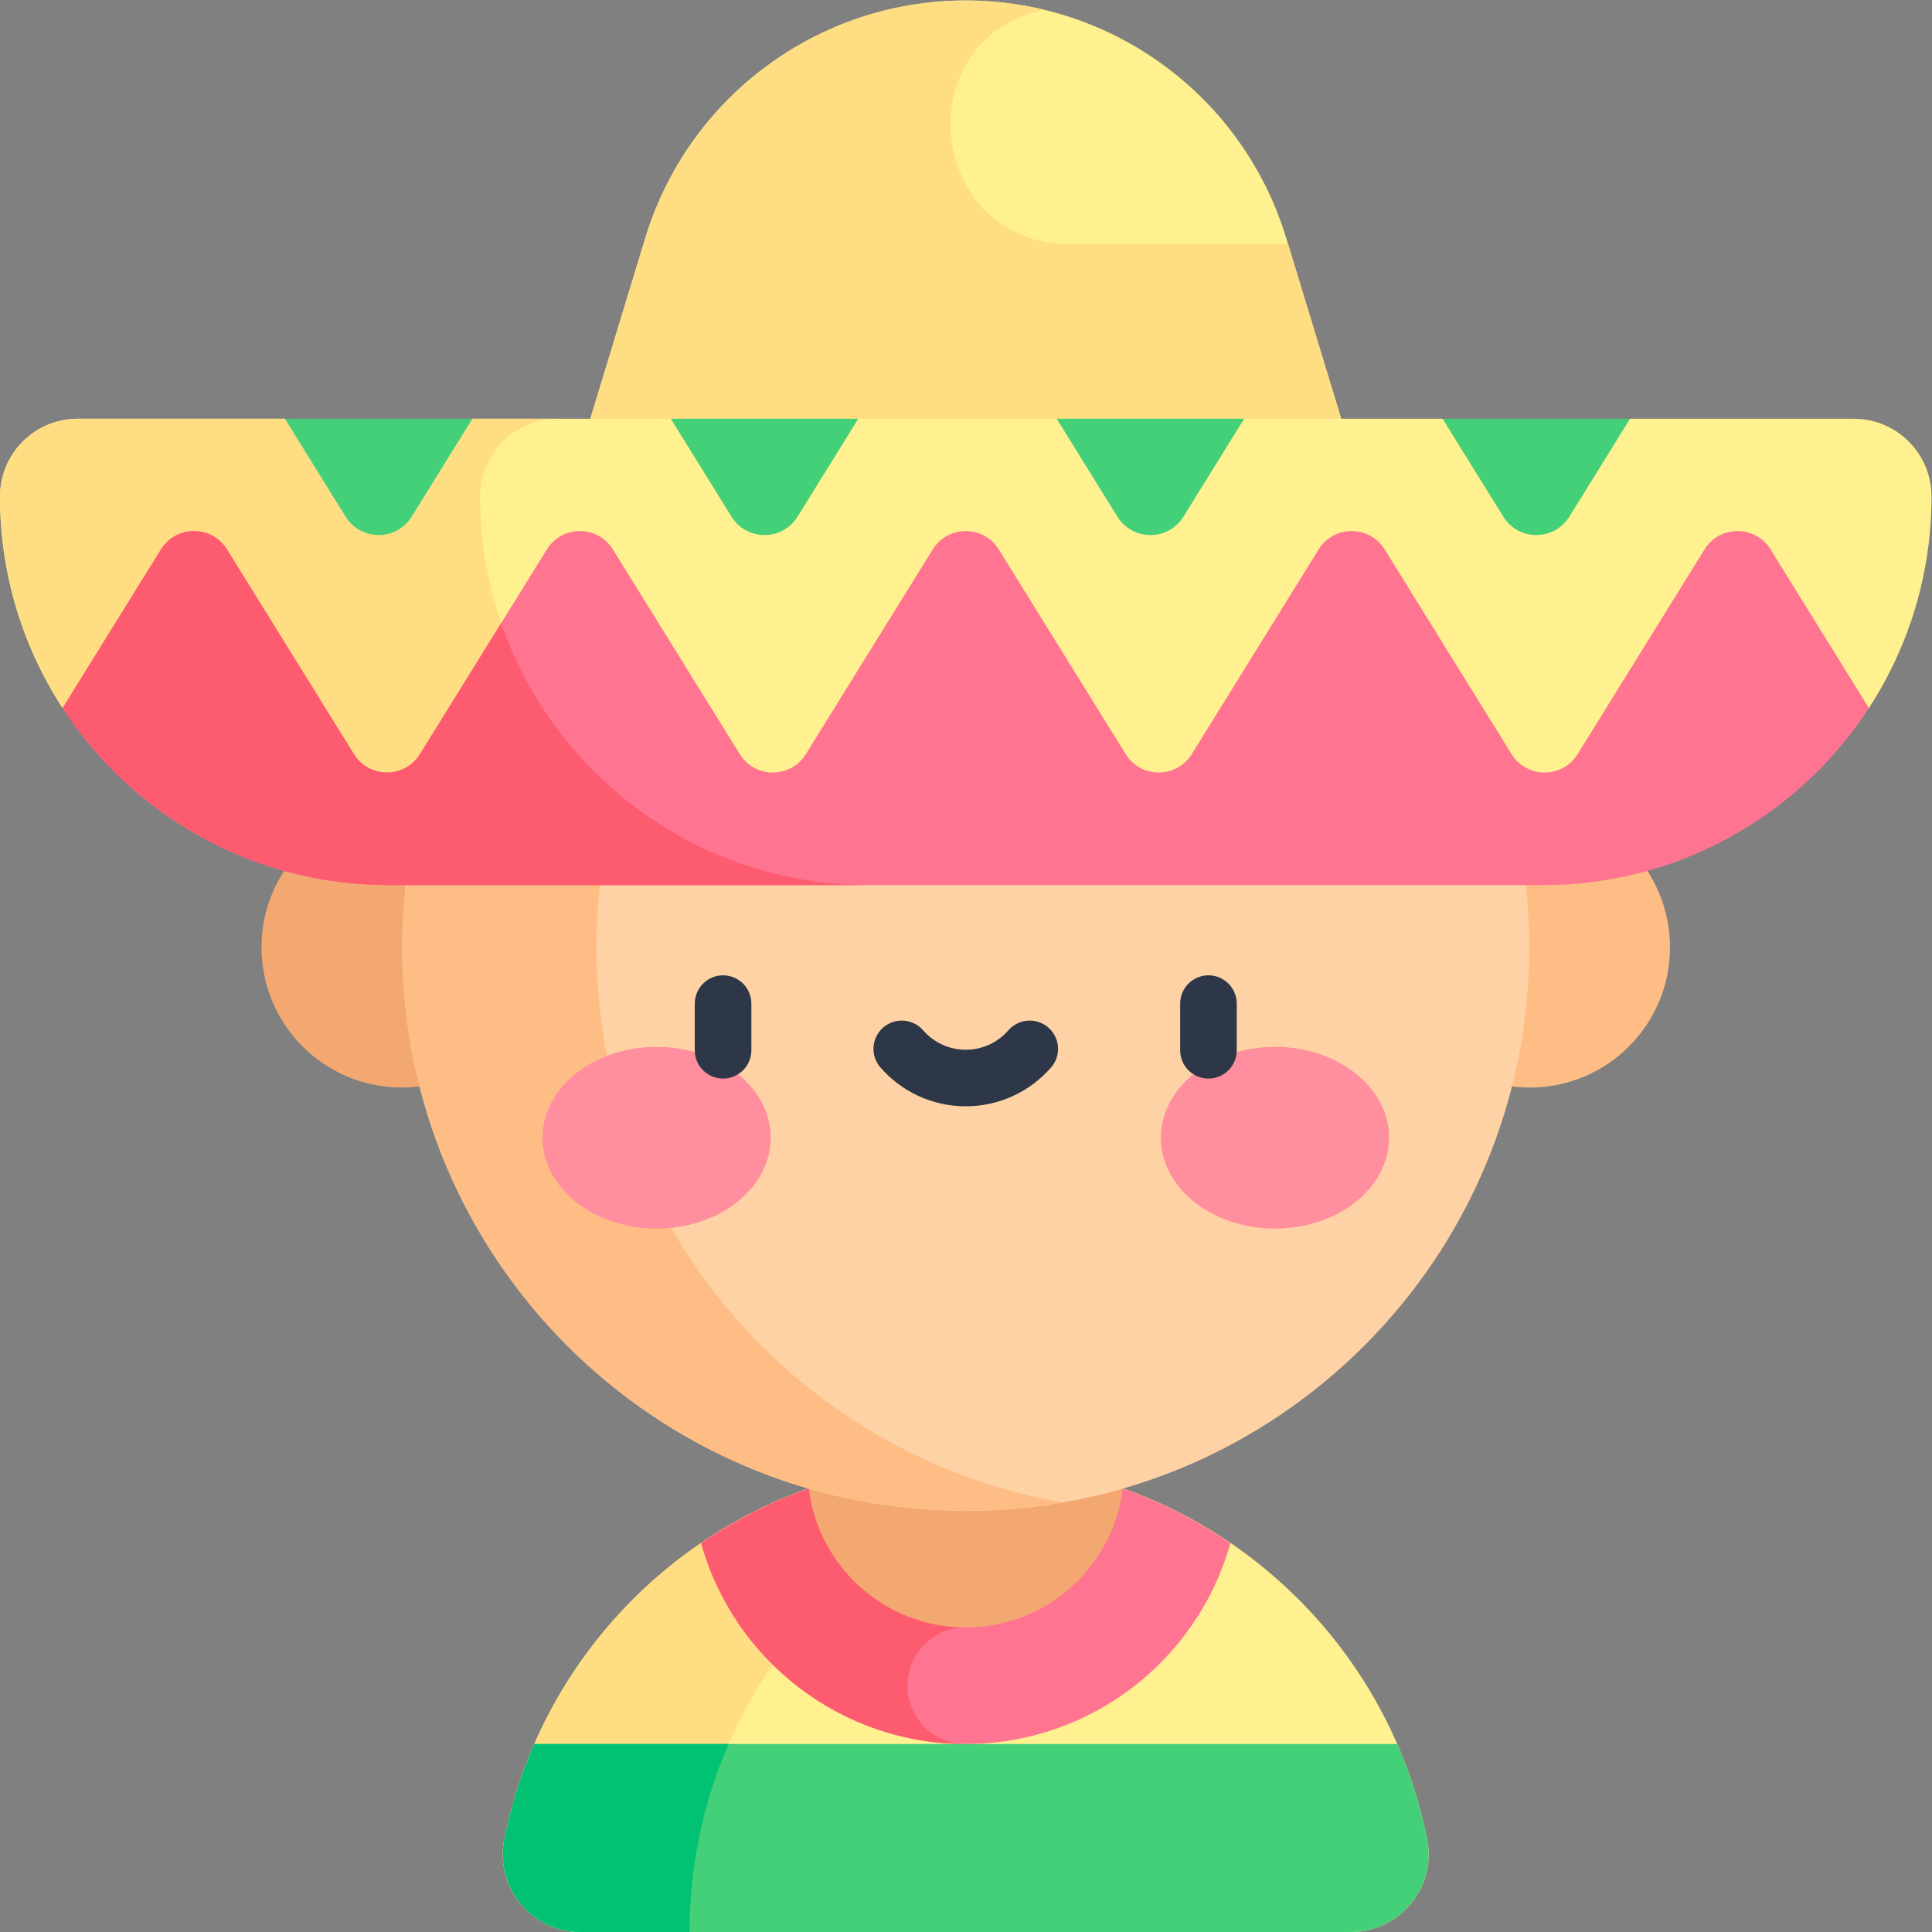
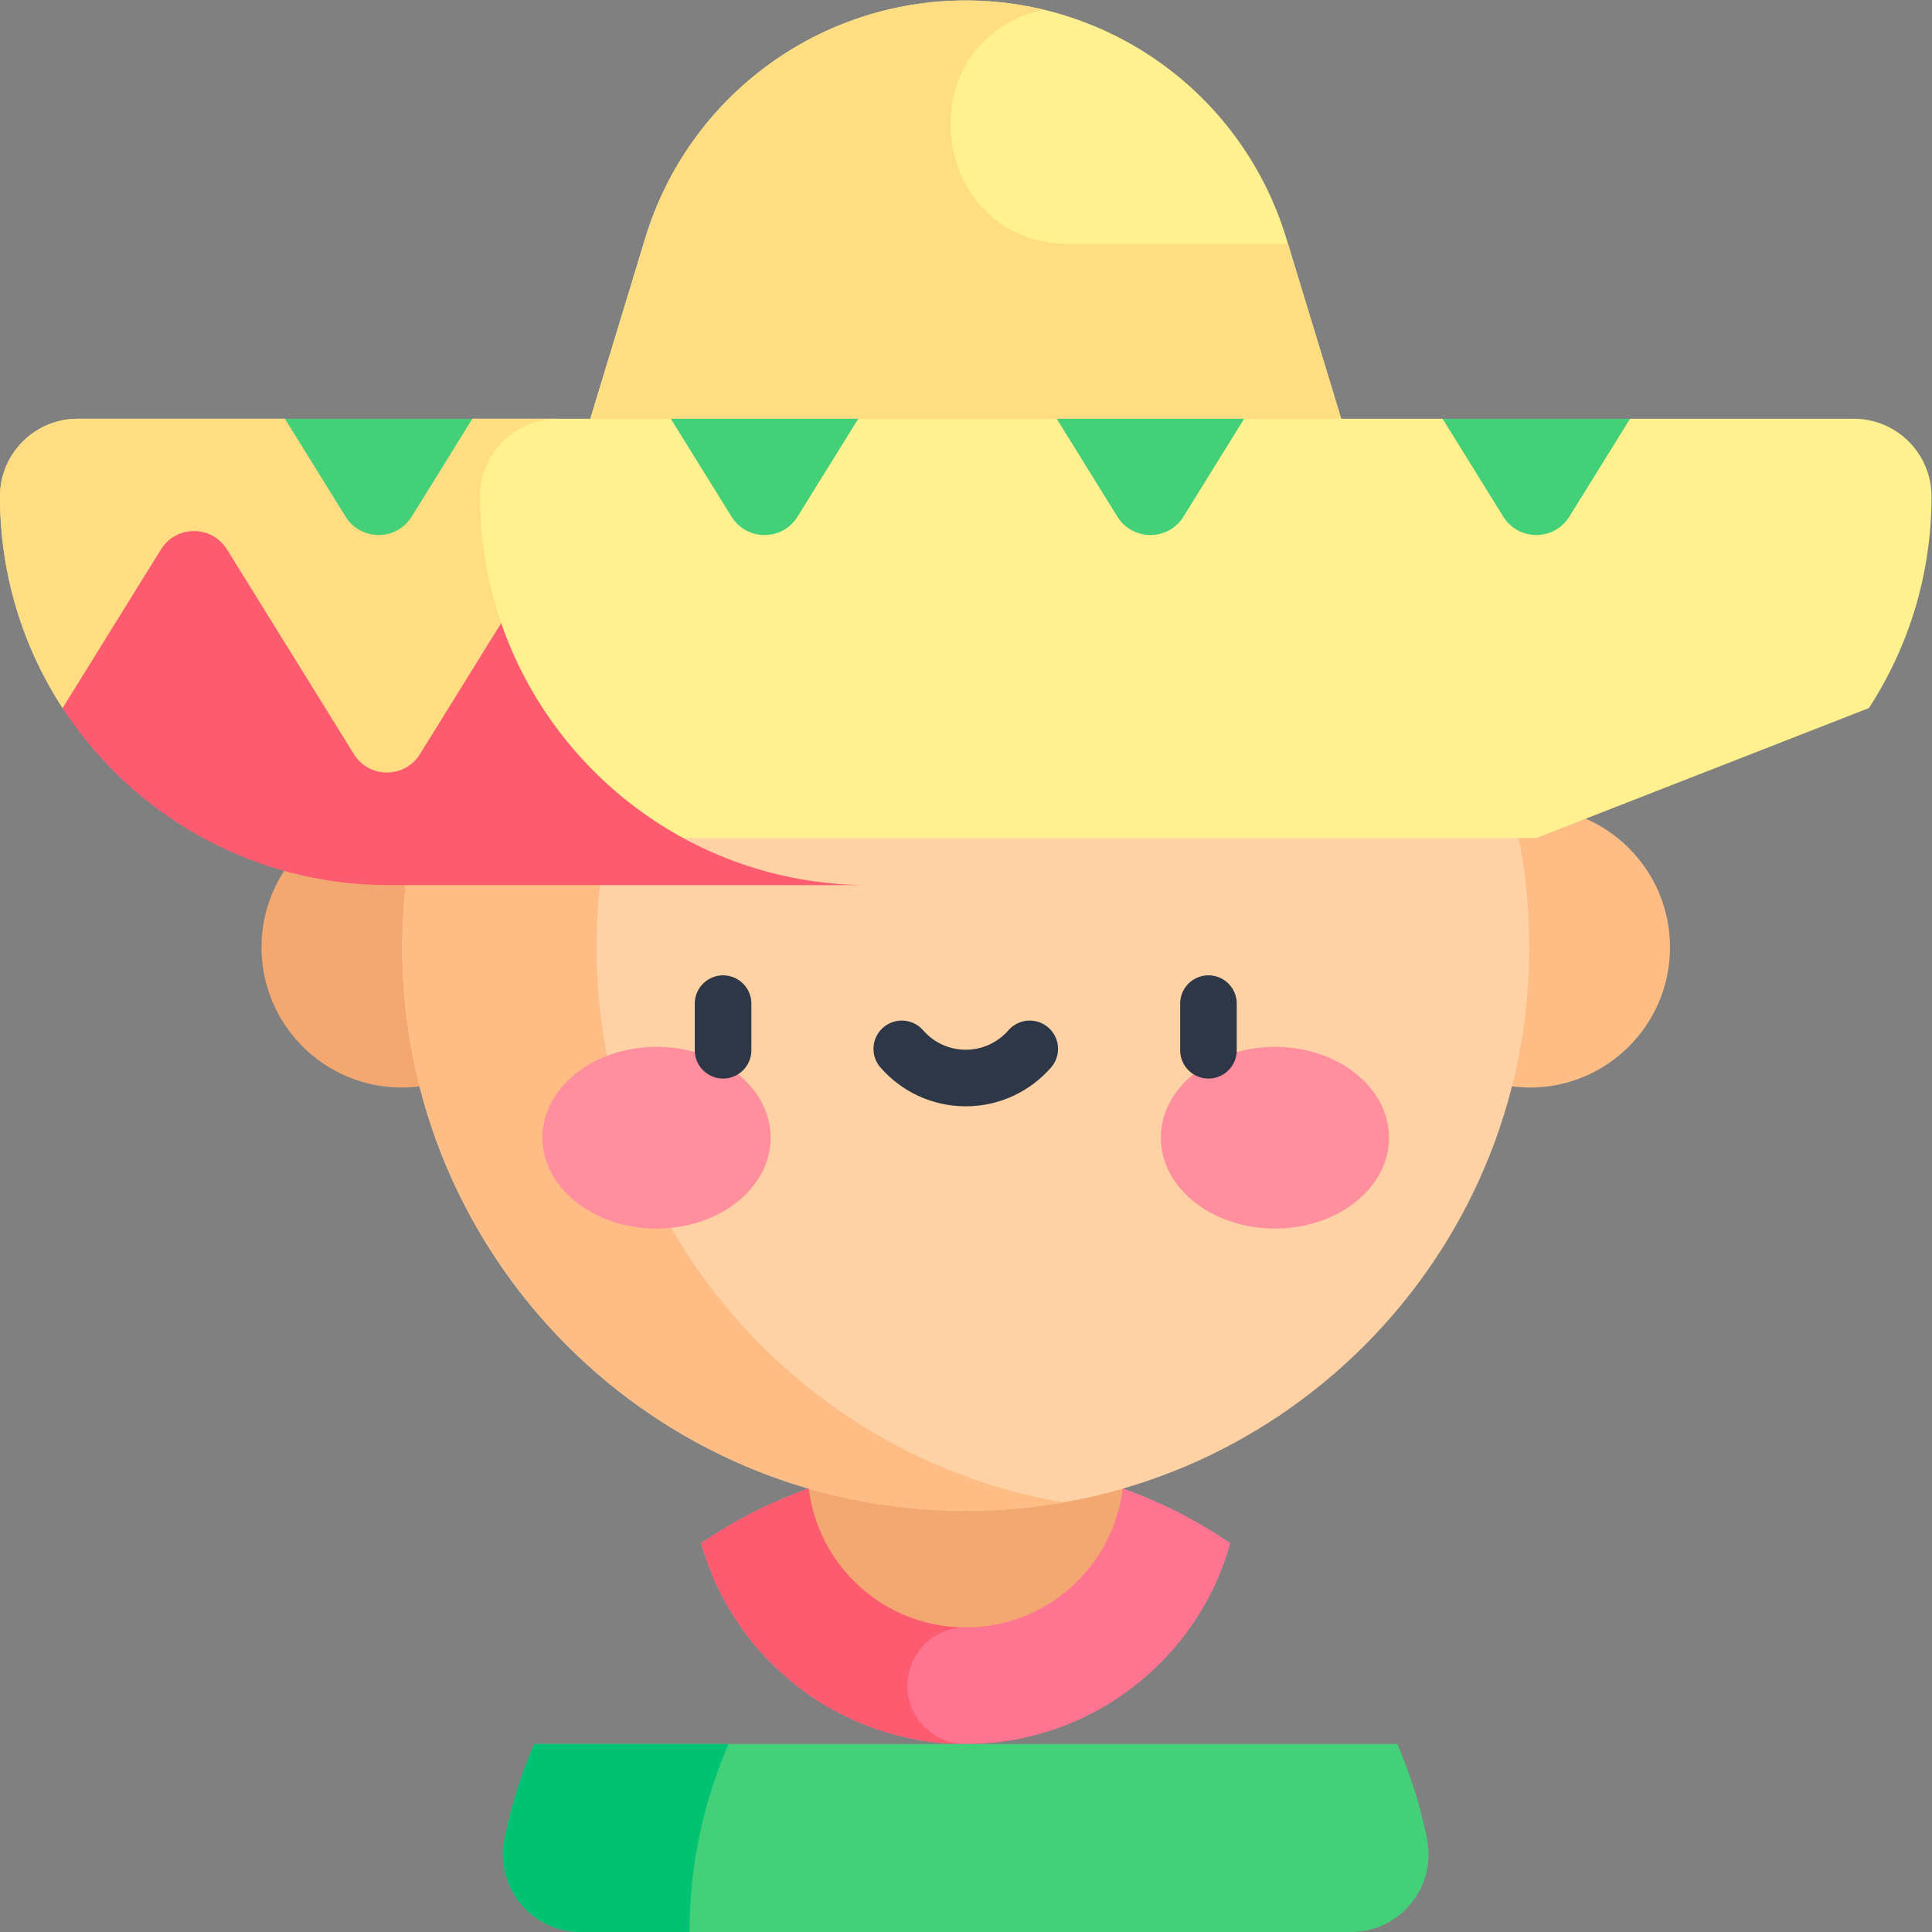
<svg xmlns="http://www.w3.org/2000/svg" version="1.1" id="svg3312" xml:space="preserve" width="682.667" height="682.667" viewBox="0 0 682.667 682.667">
  <rect x="0" y="0" width="682.667" height="682.667" fill="#808080" stroke="none" />
  <defs id="defs3316">
    <clipPath clipPathUnits="userSpaceOnUse" id="clipPath3326">
      <path d="M 0,512 H 512 V 0 H 0 Z" id="path3324" />
    </clipPath>
  </defs>
  <g id="g3318" transform="matrix(1.333,0,0,-1.333,0,682.667)">
    <g id="g3320">
      <g id="g3322" clip-path="url(#clipPath3326)">
        <g id="g3328" transform="translate(153.914)">
-           <path d="M 0,0 C -12.946,0 -22.765,11.815 -20.235,24.511 -8.847,81.66 41.59,124.729 102.086,124.729 162.583,124.729 213.02,81.66 224.408,24.511 226.938,11.815 217.118,0 204.173,0 Z" style="fill:#fff18f;fill-opacity:1;fill-rule:nonzero;stroke:none" id="path3330" />
-         </g>
+           </g>
        <g id="g3332" transform="translate(281.755,122.061)">
-           <path d="m 0,0 c -8.311,1.745 -16.925,2.668 -25.755,2.668 -60.496,0 -110.933,-43.069 -122.321,-100.218 -2.53,-12.696 7.289,-24.511 20.235,-24.511 h 28.866 C -98.975,-62.005 -56.528,-11.868 0,0" style="fill:#ffde83;fill-opacity:1;fill-rule:nonzero;stroke:none" id="path3334" />
-         </g>
+           </g>
        <g id="g3336" transform="translate(185.863,103.076)">
          <path d="m 0,0 c 8.63,-31.004 37.067,-53.245 70.137,-53.245 33.063,0 61.498,22.235 70.133,53.232 -8.668,5.917 -18.12,10.795 -28.207,14.406 -2.614,0.938 -5.265,1.782 -7.953,2.542 C 93.309,20.003 81.913,21.653 70.137,21.653 44.154,21.653 20,13.656 0,0" style="fill:#ff7591;fill-opacity:1;fill-rule:nonzero;stroke:none" id="path3338" />
        </g>
        <g id="g3340" transform="translate(255.998,80.736)">
          <path d="m 0,0 v 43.993 c -25.982,-0.001 -50.135,-7.998 -70.135,-21.653 8.629,-31.003 37.066,-53.244 70.134,-53.245 -8.534,0 -15.452,6.918 -15.452,15.452 C -15.453,-6.918 -8.534,0 0,0" style="fill:#fd5c70;fill-opacity:1;fill-rule:nonzero;stroke:none" id="path3342" />
        </g>
        <g id="g3344" transform="translate(297.609,117.577)">
          <path d="m 0,0 c -2.512,0.892 -5.056,1.704 -7.635,2.434 -10.802,3.068 -22.198,4.718 -33.974,4.718 -14.583,0 -28.587,-2.526 -41.608,-7.15 2.511,-20.756 20.175,-36.842 41.608,-36.842 21.433,0 39.097,16.085 41.609,36.84" style="fill:#f2a870;fill-opacity:1;fill-rule:nonzero;stroke:none" id="path3346" />
        </g>
        <g id="g3348" transform="translate(442.677,261.016)">
          <path d="m 0,0 c 0,-20.528 -16.642,-37.17 -37.17,-37.17 -20.528,0 -37.17,16.642 -37.17,37.17 0,20.528 16.642,37.17 37.17,37.17 C -16.642,37.17 0,20.528 0,0" style="fill:#ffbd86;fill-opacity:1;fill-rule:nonzero;stroke:none" id="path3350" />
        </g>
        <g id="g3352" transform="translate(143.659,261.016)">
          <path d="m 0,0 c 0,-20.528 -16.642,-37.17 -37.17,-37.17 -20.528,0 -37.17,16.642 -37.17,37.17 0,20.528 16.642,37.17 37.17,37.17 C -16.642,37.17 0,20.528 0,0" style="fill:#f2a870;fill-opacity:1;fill-rule:nonzero;stroke:none" id="path3354" />
        </g>
        <g id="g3356" transform="translate(405.376,261.019)">
          <path d="m 0,0 c 0,-82.498 -66.878,-149.376 -149.376,-149.376 -82.498,0 -149.377,66.878 -149.377,149.376 0,82.498 66.879,149.376 149.377,149.376 C -66.878,149.376 0,82.498 0,0" style="fill:#fed2a4;fill-opacity:1;fill-rule:nonzero;stroke:none" id="path3358" />
        </g>
        <g id="g3360" transform="translate(158.133,261.019)">
          <path d="m 0,0 c 0,73.715 53.398,134.952 123.622,147.157 -8.368,1.454 -16.972,2.219 -25.755,2.219 C 15.369,149.376 -51.509,82.498 -51.509,0 c 0,-82.498 66.878,-149.376 149.376,-149.376 8.783,0 17.387,0.765 25.755,2.219 C 53.398,-134.952 0,-73.715 0,0" style="fill:#ffbd86;fill-opacity:1;fill-rule:nonzero;stroke:none" id="path3362" />
        </g>
        <g id="g3364" transform="translate(256,512)">
          <path d="m 0,0 v 0 c -39.075,0 -73.556,-25.548 -84.934,-62.93 l -31.838,-104.607 H 116.772 L 84.934,-62.93 C 73.556,-25.548 39.075,0 0,0" style="fill:#fff18f;fill-opacity:1;fill-rule:nonzero;stroke:none" id="path3366" />
        </g>
        <g id="g3368" transform="translate(275.7,509.349)">
          <path d="M 0,0 C 0.301,0.075 0.602,0.149 0.903,0.221 -5.743,1.806 -12.645,2.65 -19.7,2.65 v 0 c -39.075,0 -73.556,-25.548 -84.934,-62.93 l -31.838,-104.606 H 97.072 L 65.717,-61.868 H 7.727 C -29.252,-61.868 -35.869,-8.99 0,0" style="fill:#ffde83;fill-opacity:1;fill-rule:nonzero;stroke:none" id="path3370" />
        </g>
        <g id="g3372" transform="translate(204.283,210.546)">
          <path d="m 0,0 c 0,-13.3 -13.539,-24.082 -30.241,-24.082 -16.701,0 -30.241,10.782 -30.241,24.082 0,13.3 13.54,24.082 30.241,24.082 C -13.539,24.082 0,13.3 0,0" style="fill:#ff8e9e;fill-opacity:1;fill-rule:nonzero;stroke:none" id="path3374" />
        </g>
        <g id="g3376" transform="translate(307.717,210.546)">
          <path d="m 0,0 c 0,-13.3 13.539,-24.082 30.241,-24.082 16.701,0 30.241,10.782 30.241,24.082 0,13.3 -13.54,24.082 -30.241,24.082 C 13.539,24.082 0,13.3 0,0" style="fill:#ff8e9e;fill-opacity:1;fill-rule:nonzero;stroke:none" id="path3378" />
        </g>
        <g id="g3380" transform="translate(191.667,246.091)">
          <path d="M 0,0 V -12.362" style="fill:none;stroke:#2d3747;stroke-width:15;stroke-linecap:round;stroke-linejoin:round;stroke-miterlimit:10;stroke-dasharray:none;stroke-opacity:1" id="path3382" />
        </g>
        <g id="g3384" transform="translate(320.333,246.091)">
          <path d="M 0,0 V -12.362" style="fill:none;stroke:#2d3747;stroke-width:15;stroke-linecap:round;stroke-linejoin:round;stroke-miterlimit:10;stroke-dasharray:none;stroke-opacity:1" id="path3386" />
        </g>
        <g id="g3388" transform="translate(239.039,234.097)">
          <path d="m 0,0 c 4.124,-4.732 10.191,-7.727 16.961,-7.727 6.77,0 12.837,2.995 16.961,7.727" style="fill:none;stroke:#2d3747;stroke-width:15;stroke-linecap:round;stroke-linejoin:round;stroke-miterlimit:10;stroke-dasharray:none;stroke-opacity:1" id="path3390" />
        </g>
        <g id="g3392" transform="translate(491.396,401.123)">
          <path d="M 0,0 H -59.315 L -84.156,-15.41 -108.997,0 h -52.609 L -186.447,-15.41 -211.288,0 h -52.61 L -288.738,-15.41 -313.579,0 h -52.61 L -391.03,-15.41 -415.87,0 h -54.923 c -11.379,0 -20.603,-9.225 -20.603,-20.604 v 0 c 0,-20.685 6.101,-39.944 16.596,-56.082 l 83.77,-34.441 h 306.874 l 88.163,34.441 c 10.495,16.138 16.597,35.397 16.597,56.082 v 0 C 20.604,-9.225 11.379,0 0,0" style="fill:#fff18f;fill-opacity:1;fill-rule:nonzero;stroke:none" id="path3394" />
        </g>
        <g id="g3396" transform="translate(127.26,380.519)">
          <path d="M 0,0 V 0 C 0,11.379 9.225,20.604 20.604,20.604 H -2.052 l -24.841,-15.41 -24.841,15.41 h -54.922 c -11.379,0 -20.604,-9.225 -20.604,-20.604 v 0 c 0,-20.686 6.102,-39.944 16.597,-56.083 l 83.77,-34.441 H 53.805 C 21.751,-73.061 0,-39.071 0,0" style="fill:#ffde83;fill-opacity:1;fill-rule:nonzero;stroke:none" id="path3398" />
        </g>
        <g id="g3400" transform="translate(329.79,401.123)">
          <path d="m 0,0 h -49.682 l 16.085,-25.946 c 4.029,-6.498 13.483,-6.498 17.512,0 z" style="fill:#44cf79;fill-opacity:1;fill-rule:nonzero;stroke:none" id="path3402" />
        </g>
        <g id="g3404" transform="translate(227.499,401.123)">
          <path d="m 0,0 h -49.682 l 16.085,-25.946 c 4.029,-6.498 13.483,-6.498 17.512,0 z" style="fill:#44cf79;fill-opacity:1;fill-rule:nonzero;stroke:none" id="path3406" />
        </g>
        <g id="g3408" transform="translate(382.4,401.123)">
          <path d="m 0,0 16.085,-25.946 c 4.029,-6.498 13.483,-6.498 17.511,0 L 49.682,0 Z" style="fill:#44cf79;fill-opacity:1;fill-rule:nonzero;stroke:none" id="path3410" />
        </g>
        <g id="g3412" transform="translate(125.208,401.123)">
          <path d="m 0,0 h -49.682 l 16.085,-25.946 c 4.029,-6.498 13.483,-6.498 17.512,0 z" style="fill:#44cf79;fill-opacity:1;fill-rule:nonzero;stroke:none" id="path3414" />
        </g>
        <g id="g3416" transform="translate(451.827,366.482)">
-           <path d="m 0,0 -33.634,-54.253 c -4.029,-6.499 -13.483,-6.499 -17.512,0 L -84.78,0 c -4.028,6.498 -13.483,6.498 -17.511,0 l -33.634,-54.253 c -4.029,-6.499 -13.483,-6.499 -17.512,0 L -187.071,0 c -4.029,6.498 -13.483,6.498 -17.512,0 l -33.634,-54.253 c -4.028,-6.499 -13.483,-6.499 -17.511,0 L -289.362,0 c -4.029,6.498 -13.483,6.498 -17.512,0 l -33.634,-54.253 c -4.028,-6.499 -13.483,-6.499 -17.511,0 L -391.654,0 c -4.028,6.498 -13.482,6.498 -17.511,0 l -26.066,-42.045 c 18.371,-28.251 50.213,-46.935 86.422,-46.935 h 305.964 c 36.21,0 68.052,18.684 86.422,46.935 L 17.512,0 C 13.483,6.498 4.029,6.498 0,0" style="fill:#ff7591;fill-opacity:1;fill-rule:nonzero;stroke:none" id="path3418" />
-         </g>
+           </g>
        <g id="g3420" transform="translate(132.853,346.965)">
          <path d="m 0,0 -21.534,-34.736 c -4.029,-6.498 -13.483,-6.498 -17.512,0 L -72.68,19.517 c -4.029,6.499 -13.483,6.499 -17.512,0 l -26.065,-42.045 c 18.37,-28.25 50.212,-46.935 86.422,-46.935 H 97.424 C 52.278,-69.463 13.919,-40.42 0,0" style="fill:#fd5c70;fill-opacity:1;fill-rule:nonzero;stroke:none" id="path3422" />
        </g>
        <g id="g3424" transform="translate(153.921)">
          <path d="m 0,0 h 204.158 c 12.994,0 22.77,11.887 20.216,24.627 -1.759,8.768 -4.437,17.204 -7.928,25.204 H -12.288 c -3.491,-8 -6.169,-16.436 -7.927,-25.204 C -22.77,11.887 -12.994,0 0,0" style="fill:#44cf79;fill-opacity:1;fill-rule:nonzero;stroke:none" id="path3426" />
        </g>
        <g id="g3428" transform="translate(141.633,49.831)">
          <path d="m 0,0 c -3.491,-8 -6.169,-16.436 -7.927,-25.204 -2.555,-12.74 7.221,-24.627 20.215,-24.627 h 28.859 c 0,17.717 3.702,34.567 10.362,49.831 z" style="fill:#00c272;fill-opacity:1;fill-rule:nonzero;stroke:none" id="path3430" />
        </g>
      </g>
    </g>
  </g>
</svg>